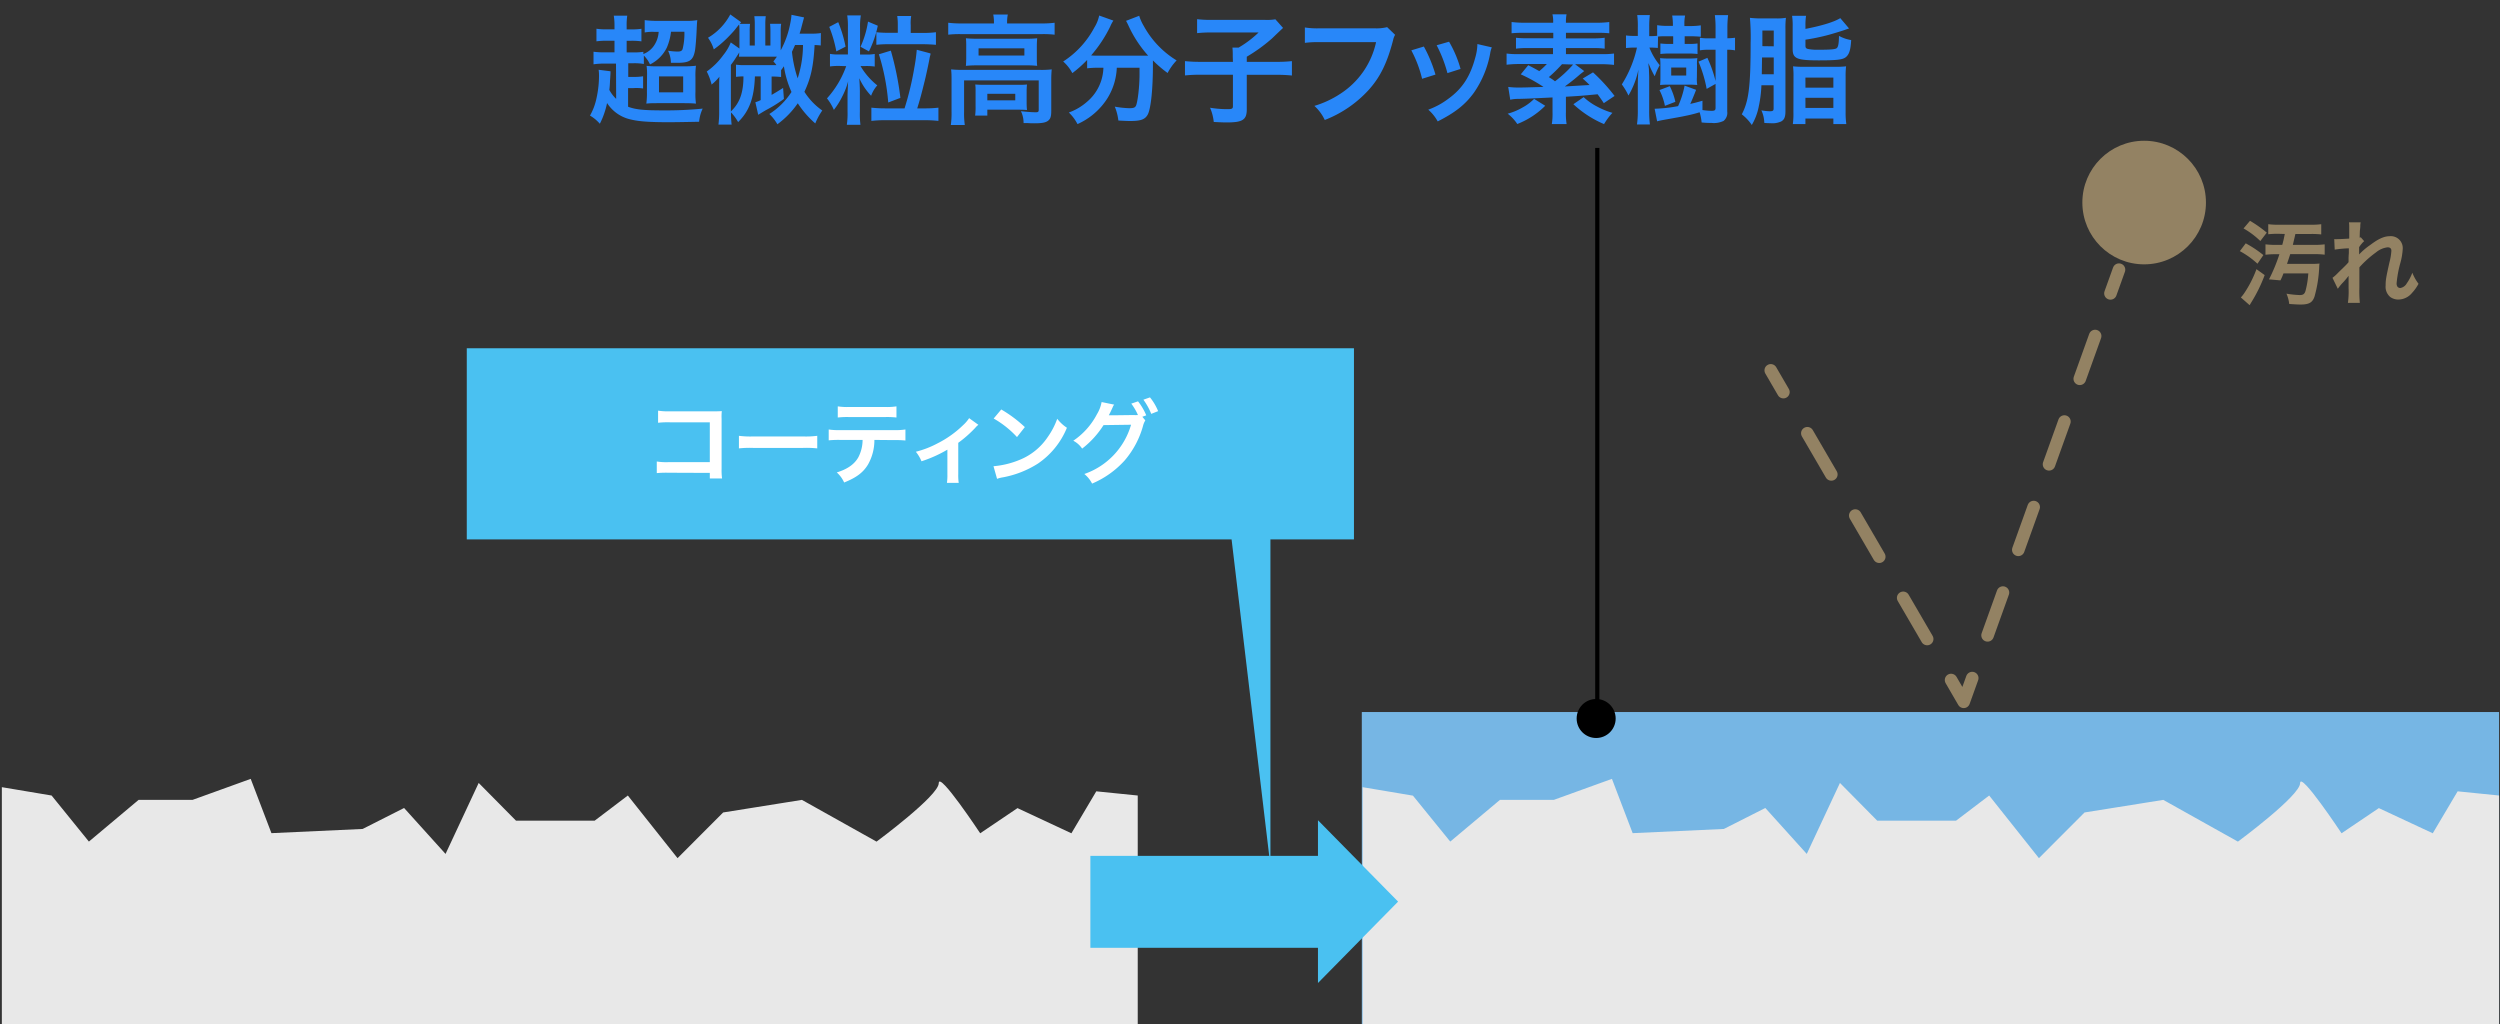
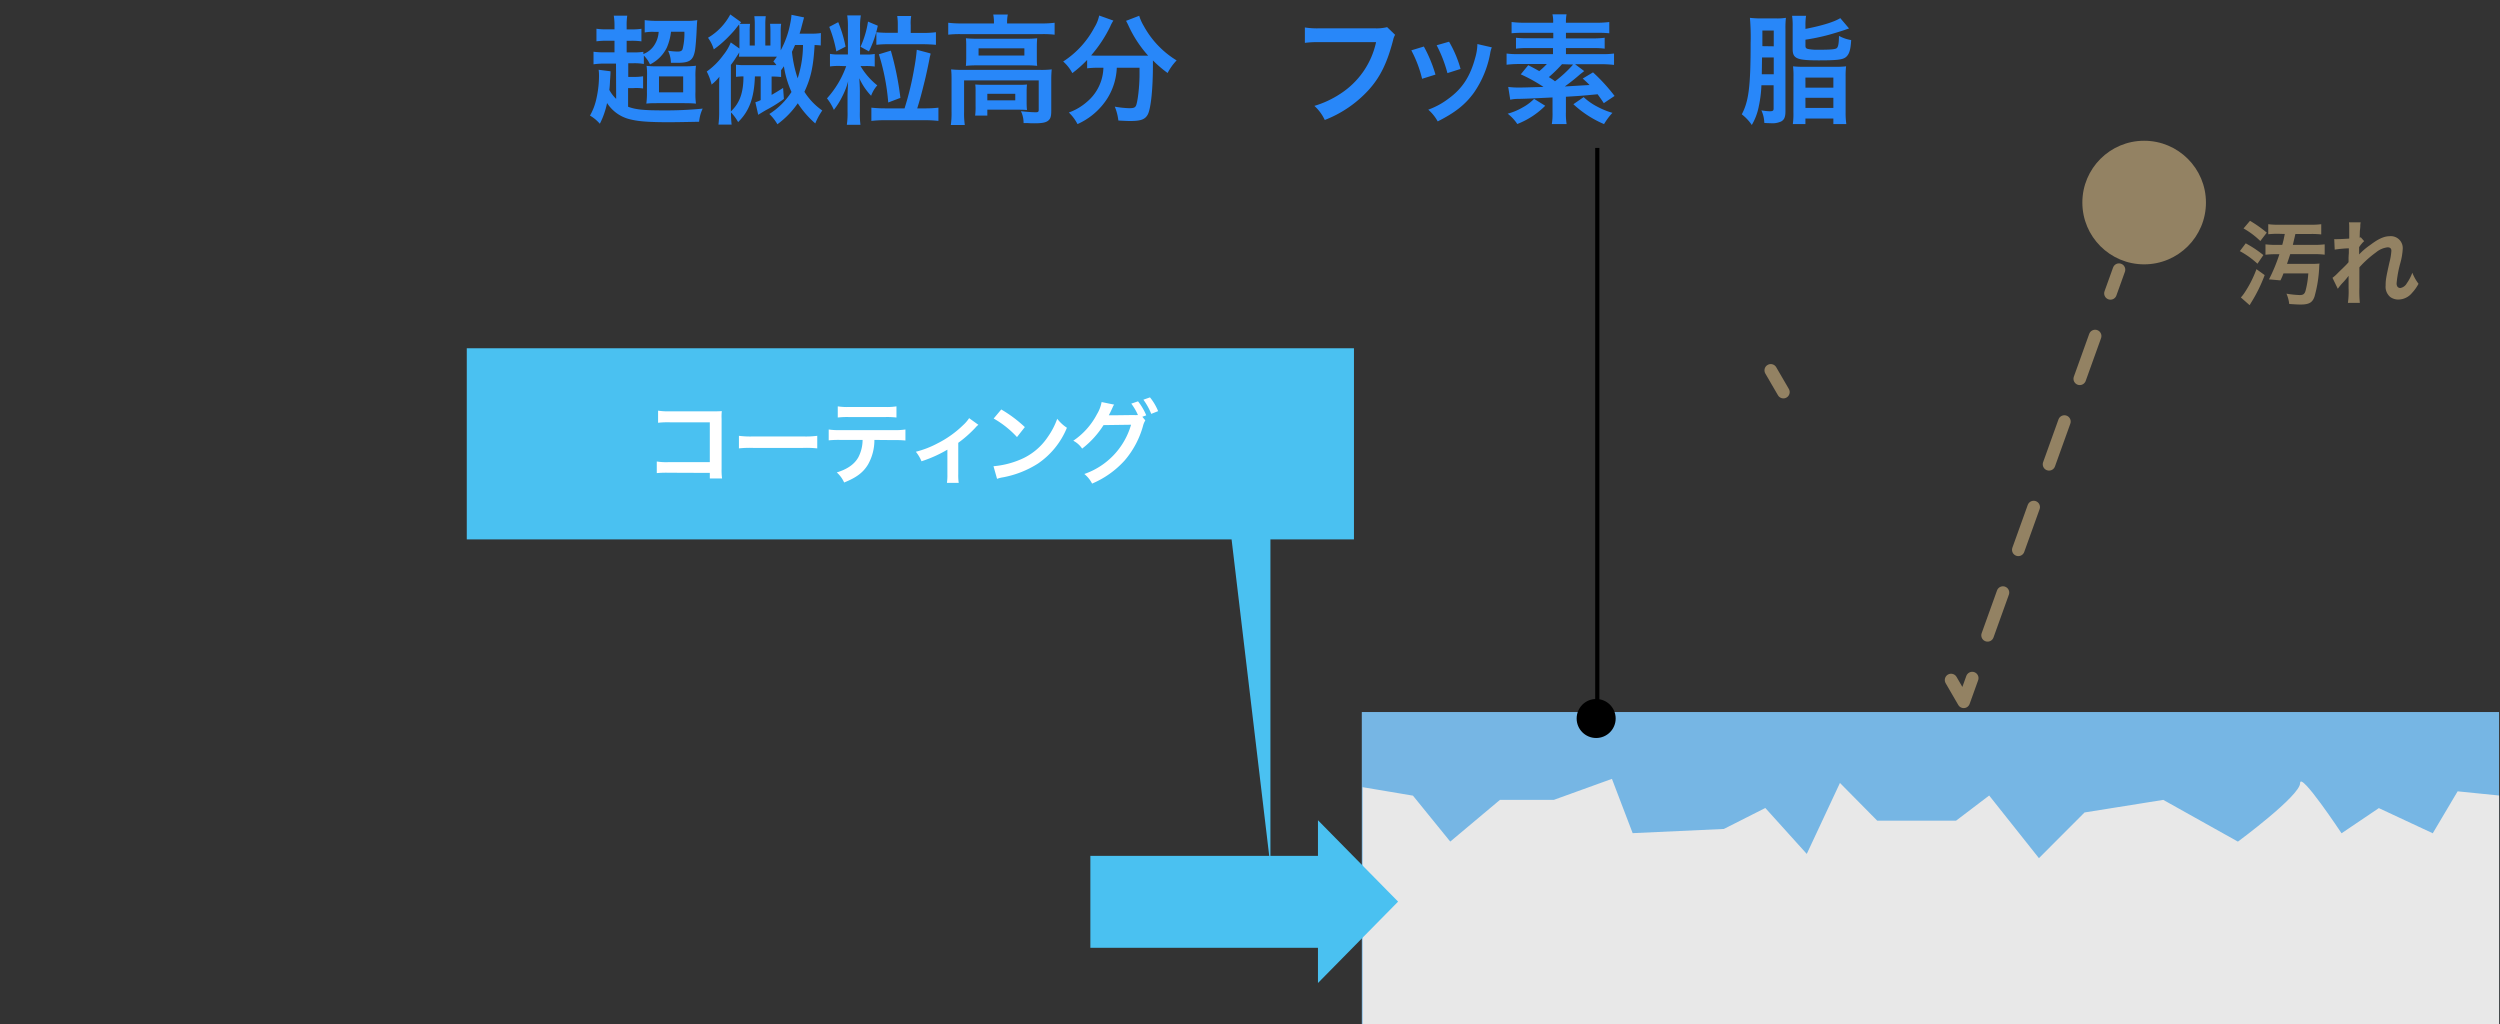
<svg xmlns="http://www.w3.org/2000/svg" id="レイヤー_1" data-name="レイヤー 1" viewBox="0 0 595.9 244.1">
  <rect x="0" y="0" width="595.9" height="244.1" fill="#333333" stroke="none" />
  <defs>
    <style>.cls-1{fill:#938263;}.cls-2{fill:#2887f9;}.cls-10,.cls-3,.cls-4,.cls-5{fill:none;}.cls-3,.cls-4,.cls-5{stroke:#938263;stroke-linecap:round;stroke-linejoin:round;stroke-width:3px;}.cls-4{stroke-dasharray:11.35 11.35;}.cls-5{stroke-dasharray:10.83 10.83;}.cls-6{fill:#e8e8e8;}.cls-7{fill:#76b6e4;}.cls-8{fill:#4ac1f1;}.cls-9{fill:#fff;}.cls-10{stroke:#000;stroke-miterlimit:10;}</style>
  </defs>
  <circle class="cls-1" cx="511.08" cy="48.28" r="14.73" />
  <path class="cls-1" d="M535.29,58a26.88,26.88,0,0,1,4.21,2.8l-1.41,2.06a20.45,20.45,0,0,0-4.2-3Zm4.52,7.57a36.15,36.15,0,0,1-3.17,6.47l-.42.7-2.09-1.84a7.74,7.74,0,0,0,.92-1.19,26.37,26.37,0,0,0,2.8-5.55Zm-3.5-12.94a30.25,30.25,0,0,1,4,2.82l-1.54,2a19.45,19.45,0,0,0-4-3Zm6.82,3.1a18.81,18.81,0,0,0-2.47.11V53.44a18.27,18.27,0,0,0,2.49.13h7.68a18.08,18.08,0,0,0,2.46-.13v2.44a20.53,20.53,0,0,0-2.42-.11h-3.74c-.46,2-.55,2.36-.61,2.6h5a19.73,19.73,0,0,0,2.59-.13V60.7a22.53,22.53,0,0,0-2.59-.13H545.9c-.26.82-.51,1.56-.77,2.33h5.66a18.65,18.65,0,0,0,2.09-.08,5.8,5.8,0,0,0-.07.79,30.85,30.85,0,0,1-1.12,7.08c-.49,1.43-1.3,1.9-3.35,1.9-.66,0-1.8-.07-2.68-.14A8.24,8.24,0,0,0,545,70a23.45,23.45,0,0,0,3.19.33c.81,0,1.16-.27,1.38-1.1a22.24,22.24,0,0,0,.64-4.07h-5.92a15.28,15.28,0,0,1-.72,1.67l-2.73-.24a40.58,40.58,0,0,0,2.48-6h-.81a21.79,21.79,0,0,0-2.51.13V58.24a19.88,19.88,0,0,0,2.55.13H544c.25-.88.42-1.65.6-2.6Z" />
  <path class="cls-1" d="M562.31,60.66A16.35,16.35,0,0,1,565,58.37c1.91-1.45,3.3-2.07,4.64-2.07a2.84,2.84,0,0,1,3.08,2.93,15.52,15.52,0,0,1-.55,3.37,27.25,27.25,0,0,0-.92,4.95c0,.7.33,1.1.9,1.1a2.2,2.2,0,0,0,1.54-1.13A10.53,10.53,0,0,0,575,65a11,11,0,0,0,1.48,2.64,10,10,0,0,1-1.54,2.17,4.27,4.27,0,0,1-3.26,1.59,3.28,3.28,0,0,1-1.89-.57,3.16,3.16,0,0,1-1.15-2.78c0-1.27.09-1.87.91-5.52a13.86,13.86,0,0,0,.46-2.77c0-.53-.31-.81-.9-.81a5.24,5.24,0,0,0-2.73,1.18,25.28,25.28,0,0,0-4,3.59c0,1,0,1.61,0,2.22,0,.18,0,.18,0,2.62a28.72,28.72,0,0,0,.11,3.63h-2.84a20.06,20.06,0,0,0,.16-3.5c0-2.35,0-2.35,0-2.95l0,0a17.86,17.86,0,0,1-1.57,1.84,13,13,0,0,0-1,1.26l-1.27-2.62A10,10,0,0,0,557.32,65c2.06-2,2.06-2,2.48-2.51,0-1.06,0-1.3.07-2.16,0-.5,0-.55,0-1.14a27.5,27.5,0,0,0-3.37.31L556.39,57a7.57,7.57,0,0,0,.9,0c.42,0,1.63-.06,2.67-.13,0-.33,0-.33,0-.84s0-1.29,0-1.8a8,8,0,0,0-.06-1.23l2.79,0a3.88,3.88,0,0,0-.09.82c0,.11,0,.39-.06.83s-.05.62-.09,2l.26-.09.82.93a3.35,3.35,0,0,0-.64.66,2.16,2.16,0,0,0-.31.39c-.09.14-.13.18-.26.36l0,1.29s0,.14,0,.4Z" />
  <path class="cls-2" d="M146.83,15.16h-2.51a17.63,17.63,0,0,0-2.85.17v-3a17.87,17.87,0,0,0,2.88.14h2.12V9.71h-1.7a17.5,17.5,0,0,0-2.6.14v-3a15.1,15.1,0,0,0,2.6.14h1.7V6.27a14.48,14.48,0,0,0-.17-2.54h3.21a15.1,15.1,0,0,0-.14,2.54V7h1a13.85,13.85,0,0,0,2.52-.14v3a16.2,16.2,0,0,0-2.52-.14h-1v2.77h1.5a14.17,14.17,0,0,0,2.48-.14v.53A5.37,5.37,0,0,0,156,10.7a6.53,6.53,0,0,0,1-3.11h-1.16a10.08,10.08,0,0,0-2.17.15V4.8a21.84,21.84,0,0,0,3,.17h6.72a14.9,14.9,0,0,0,2.82-.17c-.08.68-.08.76-.17,2.65-.05,1.39-.25,3.84-.37,4.52-.42,2.4-1.29,3-4.14,3-.34,0-.57,0-1.61,0a7,7,0,0,0-.68-2.88,16.69,16.69,0,0,0,2.26.2c.73,0,1.07-.17,1.21-.62a15.07,15.07,0,0,0,.42-4.1h-3.19a13.14,13.14,0,0,1-1,3.79,8.8,8.8,0,0,1-4,4,7.16,7.16,0,0,0-1.47-2.11v2a12.71,12.71,0,0,0-2.62-.17h-1.1v3.25H151a12.38,12.38,0,0,0,2.29-.15v2.91A10.68,10.68,0,0,0,151,21h-1.29v4.44c1.77.67,3.67.87,8.21.87a89.2,89.2,0,0,0,9.57-.42,9.33,9.33,0,0,0-.85,3.13c-3.78.08-6.15.11-7.11.11-5.39,0-7.82-.22-10-.87a9,9,0,0,1-4.83-3.7,19.49,19.49,0,0,1-1.72,4.94,9.3,9.3,0,0,0-2.35-1.95,14.09,14.09,0,0,0,1.56-4.18,24.8,24.8,0,0,0,.59-5.36,9.79,9.79,0,0,0-.09-1.38l2.83.36c0,.6,0,.6-.12,2.32a21.08,21.08,0,0,1-.16,2.12,8.55,8.55,0,0,0,1.63,2.14Zm7.4,2.85a14.38,14.38,0,0,0-.11-2.31,20.36,20.36,0,0,0,2.54.11h6.12a24.28,24.28,0,0,0,3.11-.14,17.94,17.94,0,0,0-.12,2.88v3.24a17.22,17.22,0,0,0,.12,2.91c-.88-.08-1.72-.11-3-.11h-5.76c-1.41,0-2.23,0-3.07.11a18.23,18.23,0,0,0,.14-2.79Zm2.85,4h5.76V18.21h-5.76Z" />
  <path class="cls-2" d="M195.63,10.84c-.48-.06-.82-.08-1.46-.11-.29,5.14-.88,7.82-2.43,11.15A15.59,15.59,0,0,0,196,26.34a15.78,15.78,0,0,0-1.67,3.08,22.57,22.57,0,0,1-4.17-4.8,20.87,20.87,0,0,1-4.86,5,11.05,11.05,0,0,0-1.92-2.45,17.31,17.31,0,0,0,5.28-5.25,23.4,23.4,0,0,1-1.81-6.13,9.18,9.18,0,0,1-.67.93v1.64a16.23,16.23,0,0,0-2.26-.11v4.37c1.41-.81,1.69-1,2.74-1.66l.19,2.62a31.69,31.69,0,0,1-4.32,2.69c-.84.5-1.18.7-1.8,1.1l-.68-3a7.59,7.59,0,0,0,1.27-.51V18.21h-1.38c-.17,5.14-1.36,8.3-4,10.89a11.94,11.94,0,0,0-1.69-2.31,22.41,22.41,0,0,0,.14,2.91h-3.14a23.43,23.43,0,0,0,.17-3.31v-5.7c0-.82,0-1.55.06-2.4a12.09,12.09,0,0,1-1.86,1.87,13.74,13.74,0,0,0-1.16-3.11,16.92,16.92,0,0,0,3.92-3.89,11.7,11.7,0,0,0,1.81-3.05l2.06,1.46V7.51c0-.62,0-1.16-.08-1.67-.2.23-.2.23-1,1.25-.4.5-1.81,2-2.51,2.62a22.94,22.94,0,0,1-2.52,2.06A9.18,9.18,0,0,0,168.76,9a14.12,14.12,0,0,0,5.31-5.56l2.59,1.86c-.17.17-.19.23-.36.39h2.48a13.87,13.87,0,0,0-.08,1.84v3.33h1.21v-5a14.53,14.53,0,0,0-.11-2h2.73a13.91,13.91,0,0,0-.11,2v5h1.22V7.51a15.89,15.89,0,0,0-.09-1.84h2.65a11.13,11.13,0,0,0-.11,1.87V12a21.84,21.84,0,0,0,2.26-6.35,14.84,14.84,0,0,0,.31-2.12l3,.62c-.25.91-.25.91-.59,2.2-.11.48-.22.82-.48,1.67h2.77a13.2,13.2,0,0,0,2.31-.14ZM184,15.53c.45,0,.65,0,1.07,0a4.94,4.94,0,0,0-.73-.88c.4-.53.51-.67.85-1.15h-7.51c-.12,0-.31,0-.54,0h-.59a2.18,2.18,0,0,1-.42,0c.05-.34.05-.62.08-1l-.85,1.33c-.34.54-.73,1.1-1.15,1.64V26.56c2.11-2,3-4.46,3-8.35a15,15,0,0,0-1.78.11V15.41a12.83,12.83,0,0,0,2.11.12Zm5.51-4.8c-.26.56-.34.79-.74,1.61a29.12,29.12,0,0,0,1.36,6.32,25.68,25.68,0,0,0,1.27-7.93Z" />
  <path class="cls-2" d="M200.14,15.72a15.45,15.45,0,0,0-2.31.12v-3a10.61,10.61,0,0,0,2.28.14h2V6.41a16.76,16.76,0,0,0-.17-2.74h3.25A15.53,15.53,0,0,0,205,6.38V13h1.41a10.15,10.15,0,0,0,2.09-.14v3a14.54,14.54,0,0,0-2.15-.12h-1.24a16.77,16.77,0,0,0,4,4.61,7.49,7.49,0,0,0-1.47,2.48,15.16,15.16,0,0,1-2.82-4.18c.08,1.13.14,2.2.14,3.3v4.72a19.26,19.26,0,0,0,.14,3.08h-3.25a18.25,18.25,0,0,0,.17-3.11V22.87c0-.71.09-2.66.14-3.48A17.44,17.44,0,0,1,200.76,23a17.43,17.43,0,0,1-2,3.19,12.49,12.49,0,0,0-1.64-2.74,22.86,22.86,0,0,0,4.58-7.68ZM199.8,5.28a30.73,30.73,0,0,1,1.75,5.84l-2.2,1.13a30.53,30.53,0,0,0-1.69-5.84Zm9.43.85a24.81,24.81,0,0,1-2.11,6.12l-2-1.1a22.69,22.69,0,0,0,1.78-6Zm6.38,19.7a70.66,70.66,0,0,0,2.32-9.65,42.1,42.1,0,0,0,.59-4.32l3.27.87c0,.11,0,.23,0,.28a6.76,6.76,0,0,0-.2.77c-.14.87-.79,3.92-1.1,5.19-.82,3.33-1.16,4.63-1.86,6.86h1.77a25.4,25.4,0,0,0,3.28-.17v3.16a30.25,30.25,0,0,0-3.39-.17H211a28.44,28.44,0,0,0-3.3.17V25.66a28.47,28.47,0,0,0,3.24.17ZM214,6a13.12,13.12,0,0,0-.14-2.18h3.33A9.68,9.68,0,0,0,217.08,6V7.85h2.85a23.37,23.37,0,0,0,3.16-.17v3c-1.1-.09-2.17-.14-3.13-.14H211.8a25.06,25.06,0,0,0-2.91.14v-3a26.29,26.29,0,0,0,2.83.14H214Zm-2.28,18.43a51.91,51.91,0,0,0-2.23-11.49l2.85-.87a71,71,0,0,1,2.28,11.26Z" />
  <path class="cls-2" d="M236.92,5.25a9.12,9.12,0,0,0-.17-1.78h3.47a9.27,9.27,0,0,0-.17,1.75v.37h8.33a22.2,22.2,0,0,0,3-.17V8.27a22.32,22.32,0,0,0-2.93-.14H228.93a22.27,22.27,0,0,0-2.91.14V5.42a23.53,23.53,0,0,0,3.08.17h7.82ZM226.81,19.11c0-1,0-1.69-.11-2.57a27.78,27.78,0,0,0,2.93.12h18.3a21.19,21.19,0,0,0,2.76-.12,25.17,25.17,0,0,0-.11,2.54v7.2c0,1.41-.14,1.95-.68,2.43s-1.41.68-3.38.68c-.6,0-.74,0-1.64-.06-.45,0-.45,0-.9,0a6.35,6.35,0,0,0-.63-2.82c1.56.17,2.77.25,3.56.25.54,0,.68-.14.68-.59v-7H229.8v7.51a19.48,19.48,0,0,0,.17,3.11h-3.33a19.67,19.67,0,0,0,.17-3.11Zm3.5-7.93c0-.9,0-1.38-.08-2.06a25.46,25.46,0,0,0,2.74.11h11.74a22,22,0,0,0,2.51-.11c-.05.73-.08,1.16-.08,2.06v2.43c0,1.1,0,1.41.08,2.09a20.66,20.66,0,0,0-2.65-.12H232.88a22.75,22.75,0,0,0-2.65.12c.05-.6.08-1.13.08-2.09Zm14.4,13.15a18.87,18.87,0,0,0,.08,1.9c-.53-.06-1.58-.09-2.34-.09h-7.11v1.41h-2.91a15.46,15.46,0,0,0,.11-2.28V22c0-.82,0-1.3-.08-1.86.65.05,1.24.08,2.28.08h7.74c1.07,0,1.47,0,2.31-.08a16.72,16.72,0,0,0-.08,1.8ZM233.25,13.24h10.92V11.52H233.25Zm2.09,10.67H242V22.36h-6.66Z" />
  <path class="cls-2" d="M261.53,16.15a18.59,18.59,0,0,0-2.4.14v-2a27.87,27.87,0,0,1-3.53,3.14,9.79,9.79,0,0,0-2.18-2.77,21.74,21.74,0,0,0,7.43-8.1A8.65,8.65,0,0,0,262,3.7l3.39,1.21a7.83,7.83,0,0,0-.77,1.44,31.46,31.46,0,0,1-4.54,6.86,13.7,13.7,0,0,0,1.47.06h10.38c.68,0,1.08,0,1.75,0A28.19,28.19,0,0,1,269,6.15a13.21,13.21,0,0,0-.6-1.18l3.14-1.21a10.76,10.76,0,0,0,1.1,2.45,21.86,21.86,0,0,0,7.82,8.19,13.06,13.06,0,0,0-2.15,3,28.53,28.53,0,0,1-3.5-3v1c0,5.85-.48,10.31-1.18,11.8-.62,1.24-1.64,1.64-4.15,1.64-.57,0-1,0-2.91-.11a12.06,12.06,0,0,0-.85-3.31,22.81,22.81,0,0,0,3.42.37c1,0,1.35-.11,1.61-.54.42-.84.87-4.57.87-7.51V16.15h-5.42a14.9,14.9,0,0,1-2.2,7.22,16.29,16.29,0,0,1-7.17,6.21,10.18,10.18,0,0,0-2.06-2.76,13.42,13.42,0,0,0,4.38-2.6,10.94,10.94,0,0,0,3.69-6.44,11.49,11.49,0,0,0,.17-1.63Z" />
-   <path class="cls-2" d="M293.84,13.49c0-.9,0-1.49-.08-2.14h1.47A24.91,24.91,0,0,0,300,7.74H288.76a28.89,28.89,0,0,0-3.42.16V4.57a26.42,26.42,0,0,0,3.39.17h12.79A11.87,11.87,0,0,0,304,4.6l1.83,2.06c-.73.68-.73.68-2.65,2.52a38.77,38.77,0,0,1-6,4.34v1.22h6.92a32.16,32.16,0,0,0,3.84-.17V18a35.38,35.38,0,0,0-3.84-.17h-6.92v8.25c0,2.48-1,3.1-4.71,3.1-.56,0-1.13,0-3.16-.11a11.43,11.43,0,0,0-.88-3.39,25.46,25.46,0,0,0,4.1.34c1.15,0,1.35-.11,1.35-.73V17.81h-7.59a36.71,36.71,0,0,0-3.84.17V14.57a34.83,34.83,0,0,0,3.92.17h7.51Z" />
  <path class="cls-2" d="M332.54,8.3a4.09,4.09,0,0,0-.48,1.27C330.65,15,329,18.35,326.27,21.4a27.68,27.68,0,0,1-10.5,7.2,10.43,10.43,0,0,0-2.48-3.36,23.17,23.17,0,0,0,6.18-2.88A19.55,19.55,0,0,0,328,10.05H314.58a22.4,22.4,0,0,0-3.55.17V6.55a19.73,19.73,0,0,0,3.61.2h13a10.56,10.56,0,0,0,3-.28Z" />
  <path class="cls-2" d="M339.39,11.09a32.7,32.7,0,0,1,2.77,6.69l-3.19,1A28.45,28.45,0,0,0,336.4,12Zm16.2.2a6.18,6.18,0,0,0-.39,1.44,24,24,0,0,1-3.9,9.4c-2.09,2.85-4.43,4.69-8.61,6.81a10.16,10.16,0,0,0-2.25-2.8,18,18,0,0,0,4.79-2.6c3.31-2.4,5.2-5.28,6.41-9.79a12.44,12.44,0,0,0,.51-3.25ZM345.4,9.94a27.18,27.18,0,0,1,2.74,6.49l-3.13,1a31.6,31.6,0,0,0-2.57-6.64Z" />
  <path class="cls-2" d="M377.61,16.94c-.45.37-.57.45-1,.79-1.3,1.13-2.12,1.78-3.62,2.88,1.7-.09,3.67-.23,5.9-.34-.48-.51-.79-.79-1.63-1.55l2.45-1.47a42,42,0,0,1,5.14,5.62l-2.57,1.72c-.7-1.07-.93-1.36-1.47-2.12-3.89.37-3.89.37-7.56.59v3.7a15.3,15.3,0,0,0,.17,2.82h-3.53a15.11,15.11,0,0,0,.17-2.82V23.23c-6,.29-6,.29-8.08.34a9.07,9.07,0,0,0-2,.2l-.48-3.05a18.88,18.88,0,0,0,2.79.14c.82,0,.82,0,5.62-.14a37,37,0,0,0-5.42-3l1.78-2.18c1.27.65,1.69.88,2.63,1.41a17.28,17.28,0,0,0,1.8-1.69h-6.35a26,26,0,0,0-3.24.17V12.76a19.33,19.33,0,0,0,2.93.14h8.13V11.46H364a18.49,18.49,0,0,0-2.65.14V9a21.47,21.47,0,0,0,2.65.12h6.24V7.82h-7a26.59,26.59,0,0,0-2.94.11V5.25a25.19,25.19,0,0,0,3.28.17h6.63a7.23,7.23,0,0,0-.17-2h3.36a9.4,9.4,0,0,0-.14,2h7.08a23.42,23.42,0,0,0,3.25-.17V7.93a27.28,27.28,0,0,0-2.91-.11h-7.42V9.15h6.61A20.44,20.44,0,0,0,382.49,9V11.6a18,18,0,0,0-2.62-.14h-6.61V12.9h8.55a19.44,19.44,0,0,0,2.91-.14v2.71a27.6,27.6,0,0,0-3.22-.17h-6.07Zm-9.29,8.27a19.2,19.2,0,0,1-6.66,4.35,10.27,10.27,0,0,0-2.29-2.46,14.42,14.42,0,0,0,3.53-1.47,11.89,11.89,0,0,0,2.77-2.06Zm4-9.91a32.39,32.39,0,0,1-3.14,3.08c.85.53,1,.62,1.47,1a28.74,28.74,0,0,0,4.32-4Zm5.16,7.85a14.44,14.44,0,0,0,3.16,2.23,18.37,18.37,0,0,0,3.7,1.52,15.43,15.43,0,0,0-2,2.68,25.08,25.08,0,0,1-7.31-4.74Z" />
-   <path class="cls-2" d="M395.16,11.43a14.84,14.84,0,0,0-1.55-.08h-.46a15.67,15.67,0,0,0,2.46,4.18,17.06,17.06,0,0,0-1.19,2.65,23.92,23.92,0,0,1-1.49-3.13c0,.5,0,.5.11,1.46,0,.32.06,1.53.06,1.92V26.2a26.65,26.65,0,0,0,.17,3.47h-3.08a23.29,23.29,0,0,0,.2-3.47v-6c0-.65,0-1.3.14-3.61a20.14,20.14,0,0,1-2.37,6.18,15.28,15.28,0,0,0-1.58-2.65,27.79,27.79,0,0,0,3.61-8.78h-.62c-.76,0-1.47.06-2,.11v-3a14.46,14.46,0,0,0,2.06.11h.76V6.52a19.33,19.33,0,0,0-.14-2.93h3a23.43,23.43,0,0,0-.14,2.93V8.61h.45A12.51,12.51,0,0,0,395,8.53V6a14.47,14.47,0,0,0,2.34.17h1.41V5.84a13.26,13.26,0,0,0-.17-2.14h3.08a10,10,0,0,0-.17,2.14v.37H403a16.13,16.13,0,0,0,2.4-.17V8.75c-.71-.05-1.53-.11-2.4-.11h-1.44v1.83h1a13,13,0,0,0,2.06-.11v2.51a17.37,17.37,0,0,0-2.09-.11H398a19.12,19.12,0,0,0-2.23.11V10.36a15.38,15.38,0,0,0,2.15.11h.9V8.64h-1.38c-.93,0-1.7,0-2.23.08Zm10.64,14.8a17.18,17.18,0,0,0,2.12.19c.76,0,1-.14,1-.67V20l-2.12,1.19a30.49,30.49,0,0,0-1.95-6.49l2.12-.91a29.55,29.55,0,0,1,1.95,5.54V11.86h-1.61a11.45,11.45,0,0,0-2.12.14V9a11.06,11.06,0,0,0,2.12.14h1.61V6.94a24.25,24.25,0,0,0-.17-3.33h3.16a26.5,26.5,0,0,0-.17,3.33V9.12A17.15,17.15,0,0,0,413.56,9v3a8.91,8.91,0,0,0-1.86-.14v14.7a2.46,2.46,0,0,1-.87,2.26,5.3,5.3,0,0,1-2.88.48c-.65,0-1.36,0-2.35-.11a12.16,12.16,0,0,0-.48-2.43,30,30,0,0,1-3.22.82c-.84.2-2.65.51-5.36,1-.59.11-1.13.22-1.55.34l-.59-3a35,35,0,0,0,5.59-.62,21.68,21.68,0,0,0,1.55-4.89l2.74,1c-.43,1.16-1.11,2.77-1.39,3.36,1-.23,1.47-.34,2.91-.76Zm-8.95-1a14.48,14.48,0,0,0-1.3-3.76l2.46-.93a15.5,15.5,0,0,1,1.33,3.73Zm7.62-6.75a7.71,7.71,0,0,0,.09,1.78c-.62-.06-1.27-.08-1.92-.08H397.7a19.07,19.07,0,0,0-2,.08,17.35,17.35,0,0,0,.08-1.83V15.67a17.34,17.34,0,0,0-.08-1.81,17.49,17.49,0,0,0,2,.09h5a18.43,18.43,0,0,0,1.89-.09,7.85,7.85,0,0,0-.09,1.75ZM398.35,18h3.58V16.09h-3.58Z" />
  <path class="cls-2" d="M419.85,20.33a29,29,0,0,1-.62,5,14,14,0,0,1-1.67,4.46,11,11,0,0,0-2.39-2.54c1.66-3.11,2.11-6.66,2.11-17a51.94,51.94,0,0,0-.17-6,22.65,22.65,0,0,0,2.88.14h3.33a13.33,13.33,0,0,0,2.37-.14,21.17,21.17,0,0,0-.11,2.63V26.45c0,1.41-.25,2.06-1,2.49a5,5,0,0,1-2.62.42c-.31,0-.68,0-1.42-.06a7.64,7.64,0,0,0-.7-3,12.44,12.44,0,0,0,1.92.22c.82,0,1-.11,1-.7V20.33Zm2.94-2.63v-4H420l-.06,4Zm0-6.66V7.28h-2.71V11Zm7.56-4.15c4.07-.79,6.92-1.7,8.3-2.57l2.09,2.46-.65.22c-.9.34-3.1,1-4.18,1.3a49.26,49.26,0,0,1-5.56,1.16V10.9c0,.45.14.65.54.76a10.93,10.93,0,0,0,2.34.2c3,0,4-.09,4.46-.31s.62-1.08.65-3a9,9,0,0,0,2.91,1c-.14,2.31-.45,3.33-1.19,4s-2.11.84-6.49.84c-5.31,0-6.27-.42-6.27-2.71V6.35a15.47,15.47,0,0,0-.14-2.59h3.33a14.72,14.72,0,0,0-.14,2.45ZM427.5,18.26a19.78,19.78,0,0,0-.11-2.45,21.77,21.77,0,0,0,2.57.11h7.53a20,20,0,0,0,2.54-.11,19.84,19.84,0,0,0-.11,2.43v8.47a19.66,19.66,0,0,0,.17,2.87H437V28.26h-6.66v1.32h-3a18.52,18.52,0,0,0,.14-2.87Zm2.85,2.63H437v-2.4h-6.66Zm0,4.83H437v-2.4h-6.66Z" />
  <line class="cls-3" x1="422.08" y1="88.28" x2="425.09" y2="93.46" />
-   <line class="cls-4" x1="430.8" y1="103.27" x2="462.2" y2="157.19" />
  <polyline class="cls-3" points="465.06 162.09 468.07 167.28 470.1 161.63" />
  <line class="cls-5" x1="473.76" y1="151.44" x2="501.22" y2="75.02" />
  <line class="cls-3" x1="503.05" y1="69.93" x2="505.08" y2="64.28" />
-   <path class="cls-6" d="M.44,187.63v56.74H271.19V189.62l-9.88-1-5.93,10-12.85-6-8.89,6s-9.88-14.93-9.88-11.94-14.83,13.93-14.83,13.93l-17.78-9.95-18.78,3L161.5,204.55l-11.85-14.93-7.91,6H123l-8.9-9-7.9,16.92-9.88-10.95-9.88,5-21.74,1-4.94-12.94-13.84,5H33.05l-11.86,9.95L12.3,189.62Z" />
  <rect class="cls-7" x="324.6" y="169.72" width="271.08" height="74.65" />
  <path class="cls-6" d="M324.79,187.63v56.74H595.68V189.62l-9.88-1-5.93,10-12.85-6-8.89,6s-9.88-14.93-9.88-11.94-14.82,13.93-14.82,13.93l-17.79-9.95-18.77,3L486,204.55l-11.86-14.93-7.9,6H447.46l-8.89-9-7.91,16.92-9.88-10.95-9.88,5-21.74,1-4.94-12.94-13.83,5H357.54l-11.86,9.95-8.89-10.95Z" />
  <polygon class="cls-8" points="333.25 214.91 314.15 195.51 314.15 204.01 259.9 204.01 259.9 225.91 314.15 225.91 314.15 234.31 333.25 214.91" />
  <polygon class="cls-8" points="322.73 83.01 111.26 83.01 111.26 128.57 293.56 128.57 302.82 206.44 302.82 128.57 322.73 128.57 322.73 83.01" />
  <path class="cls-9" d="M159.23,112.68a23.1,23.1,0,0,0-2.68.09V110a14,14,0,0,0,2.73.16h9.91v-9.5h-9.54a20.72,20.72,0,0,0-2.79.11V97.88a14.56,14.56,0,0,0,2.81.16h10.48c1.13,0,1.13,0,1.9-.05A12.4,12.4,0,0,0,172,99.8v12a14.11,14.11,0,0,0,.11,2.25h-2.92v-1.33Z" />
  <path class="cls-9" d="M176.13,103.88a21.57,21.57,0,0,0,3.53.15h11.61a21.57,21.57,0,0,0,3.53-.15v3a23.65,23.65,0,0,0-3.55-.11H179.68a23.65,23.65,0,0,0-3.55.11Z" />
  <path class="cls-9" d="M208.42,104.86a11.73,11.73,0,0,1-1.52,5.86c-1.15,1.91-2.75,3.11-5.69,4.29a7,7,0,0,0-1.76-2.4c2.61-.8,4.25-2,5.16-3.64a9.09,9.09,0,0,0,1-4.11h-5.32a23.3,23.3,0,0,0-2.76.1v-2.59a15.35,15.35,0,0,0,2.81.15H213a15.67,15.67,0,0,0,2.82-.15V105a23.6,23.6,0,0,0-2.77-.1Zm-8.73-8a14.85,14.85,0,0,0,2.81.15h8.37a15,15,0,0,0,2.81-.15v2.66a20.1,20.1,0,0,0-2.77-.11h-8.46a19.93,19.93,0,0,0-2.76.11Z" />
  <path class="cls-9" d="M233.21,101.26a4.2,4.2,0,0,0-.75.72,28.49,28.49,0,0,1-4.05,3.57V113a12.48,12.48,0,0,0,.11,2.09l-2.81,0a12.65,12.65,0,0,0,.11-2.07v-5.84a30.64,30.64,0,0,1-6.17,2.77,9.08,9.08,0,0,0-1.35-2.27,22.85,22.85,0,0,0,5.17-2,24.62,24.62,0,0,0,6.18-4.42A8.38,8.38,0,0,0,231,99.67Z" />
  <path class="cls-9" d="M236.81,111.13a20.91,20.91,0,0,0,6.45-1.61,14.62,14.62,0,0,0,6.47-5.34A17.85,17.85,0,0,0,252,99.82a9.44,9.44,0,0,0,2.31,2.14,19,19,0,0,1-6.91,8.54,23.54,23.54,0,0,1-8.3,3.27,7,7,0,0,0-1.44.37Zm1.85-13.53a30.94,30.94,0,0,1,5.62,4.2l-1.87,2.38a22.92,22.92,0,0,0-5.56-4.42Z" />
  <path class="cls-9" d="M273,100.21a4.41,4.41,0,0,0-.55,1.31,21.4,21.4,0,0,1-4.38,8.24,22,22,0,0,1-7.76,5.51,7.14,7.14,0,0,0-1.85-2.29,17.56,17.56,0,0,0,11.14-11.74l-6.56.09a21.72,21.72,0,0,1-5.1,5.6,5.75,5.75,0,0,0-2.11-1.88,17.22,17.22,0,0,0,5.64-6.32,8.47,8.47,0,0,0,1.11-2.9l3,.62a2,2,0,0,0-.37.65c-.18.39-.38.83-.59,1.26-.11.2-.11.22-.16.31l-.17.32c.26,0,.61,0,1.05,0l4.77-.06a10.22,10.22,0,0,0,1.13,0,13.1,13.1,0,0,0-1.59-2.72l1.61-.55A14,14,0,0,1,273.22,99l-.93.34Zm1.41-1.56a15.34,15.34,0,0,0-1.87-3.38l1.57-.55A12.75,12.75,0,0,1,276.05,98Z" />
  <line class="cls-10" x1="380.73" y1="171.71" x2="380.73" y2="35.26" />
  <circle cx="380.46" cy="171.26" r="4.65" />
</svg>